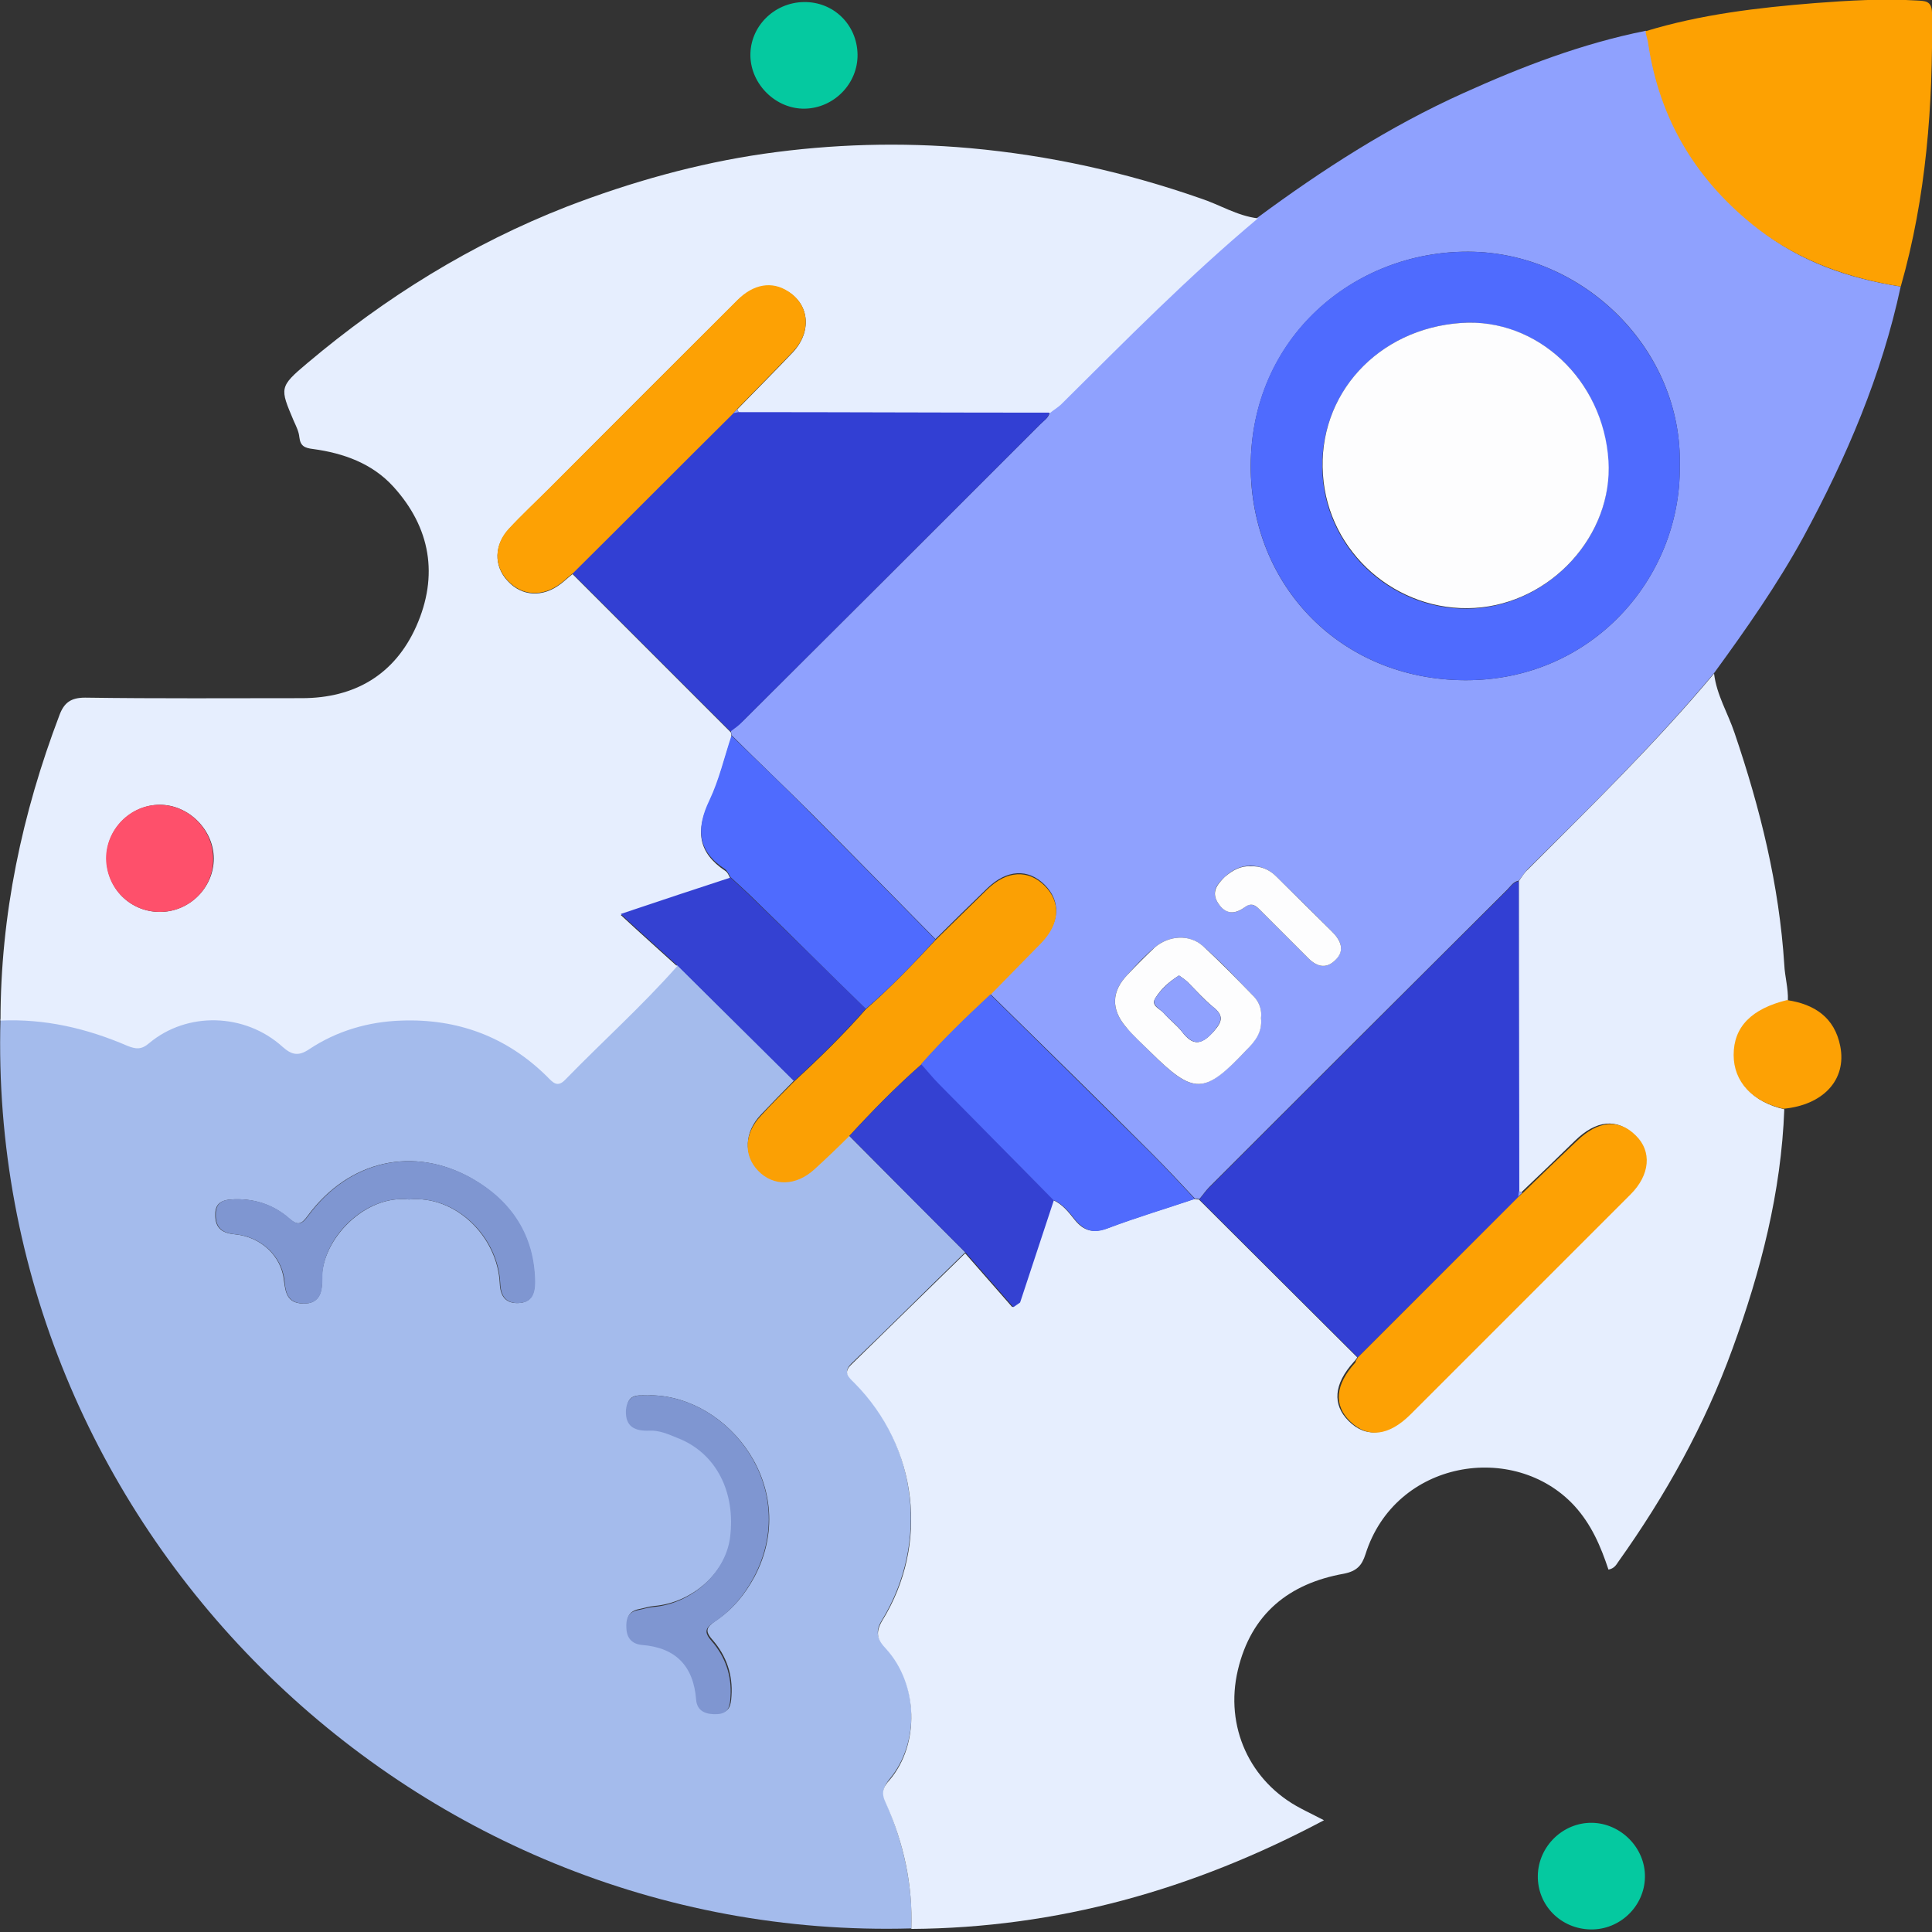
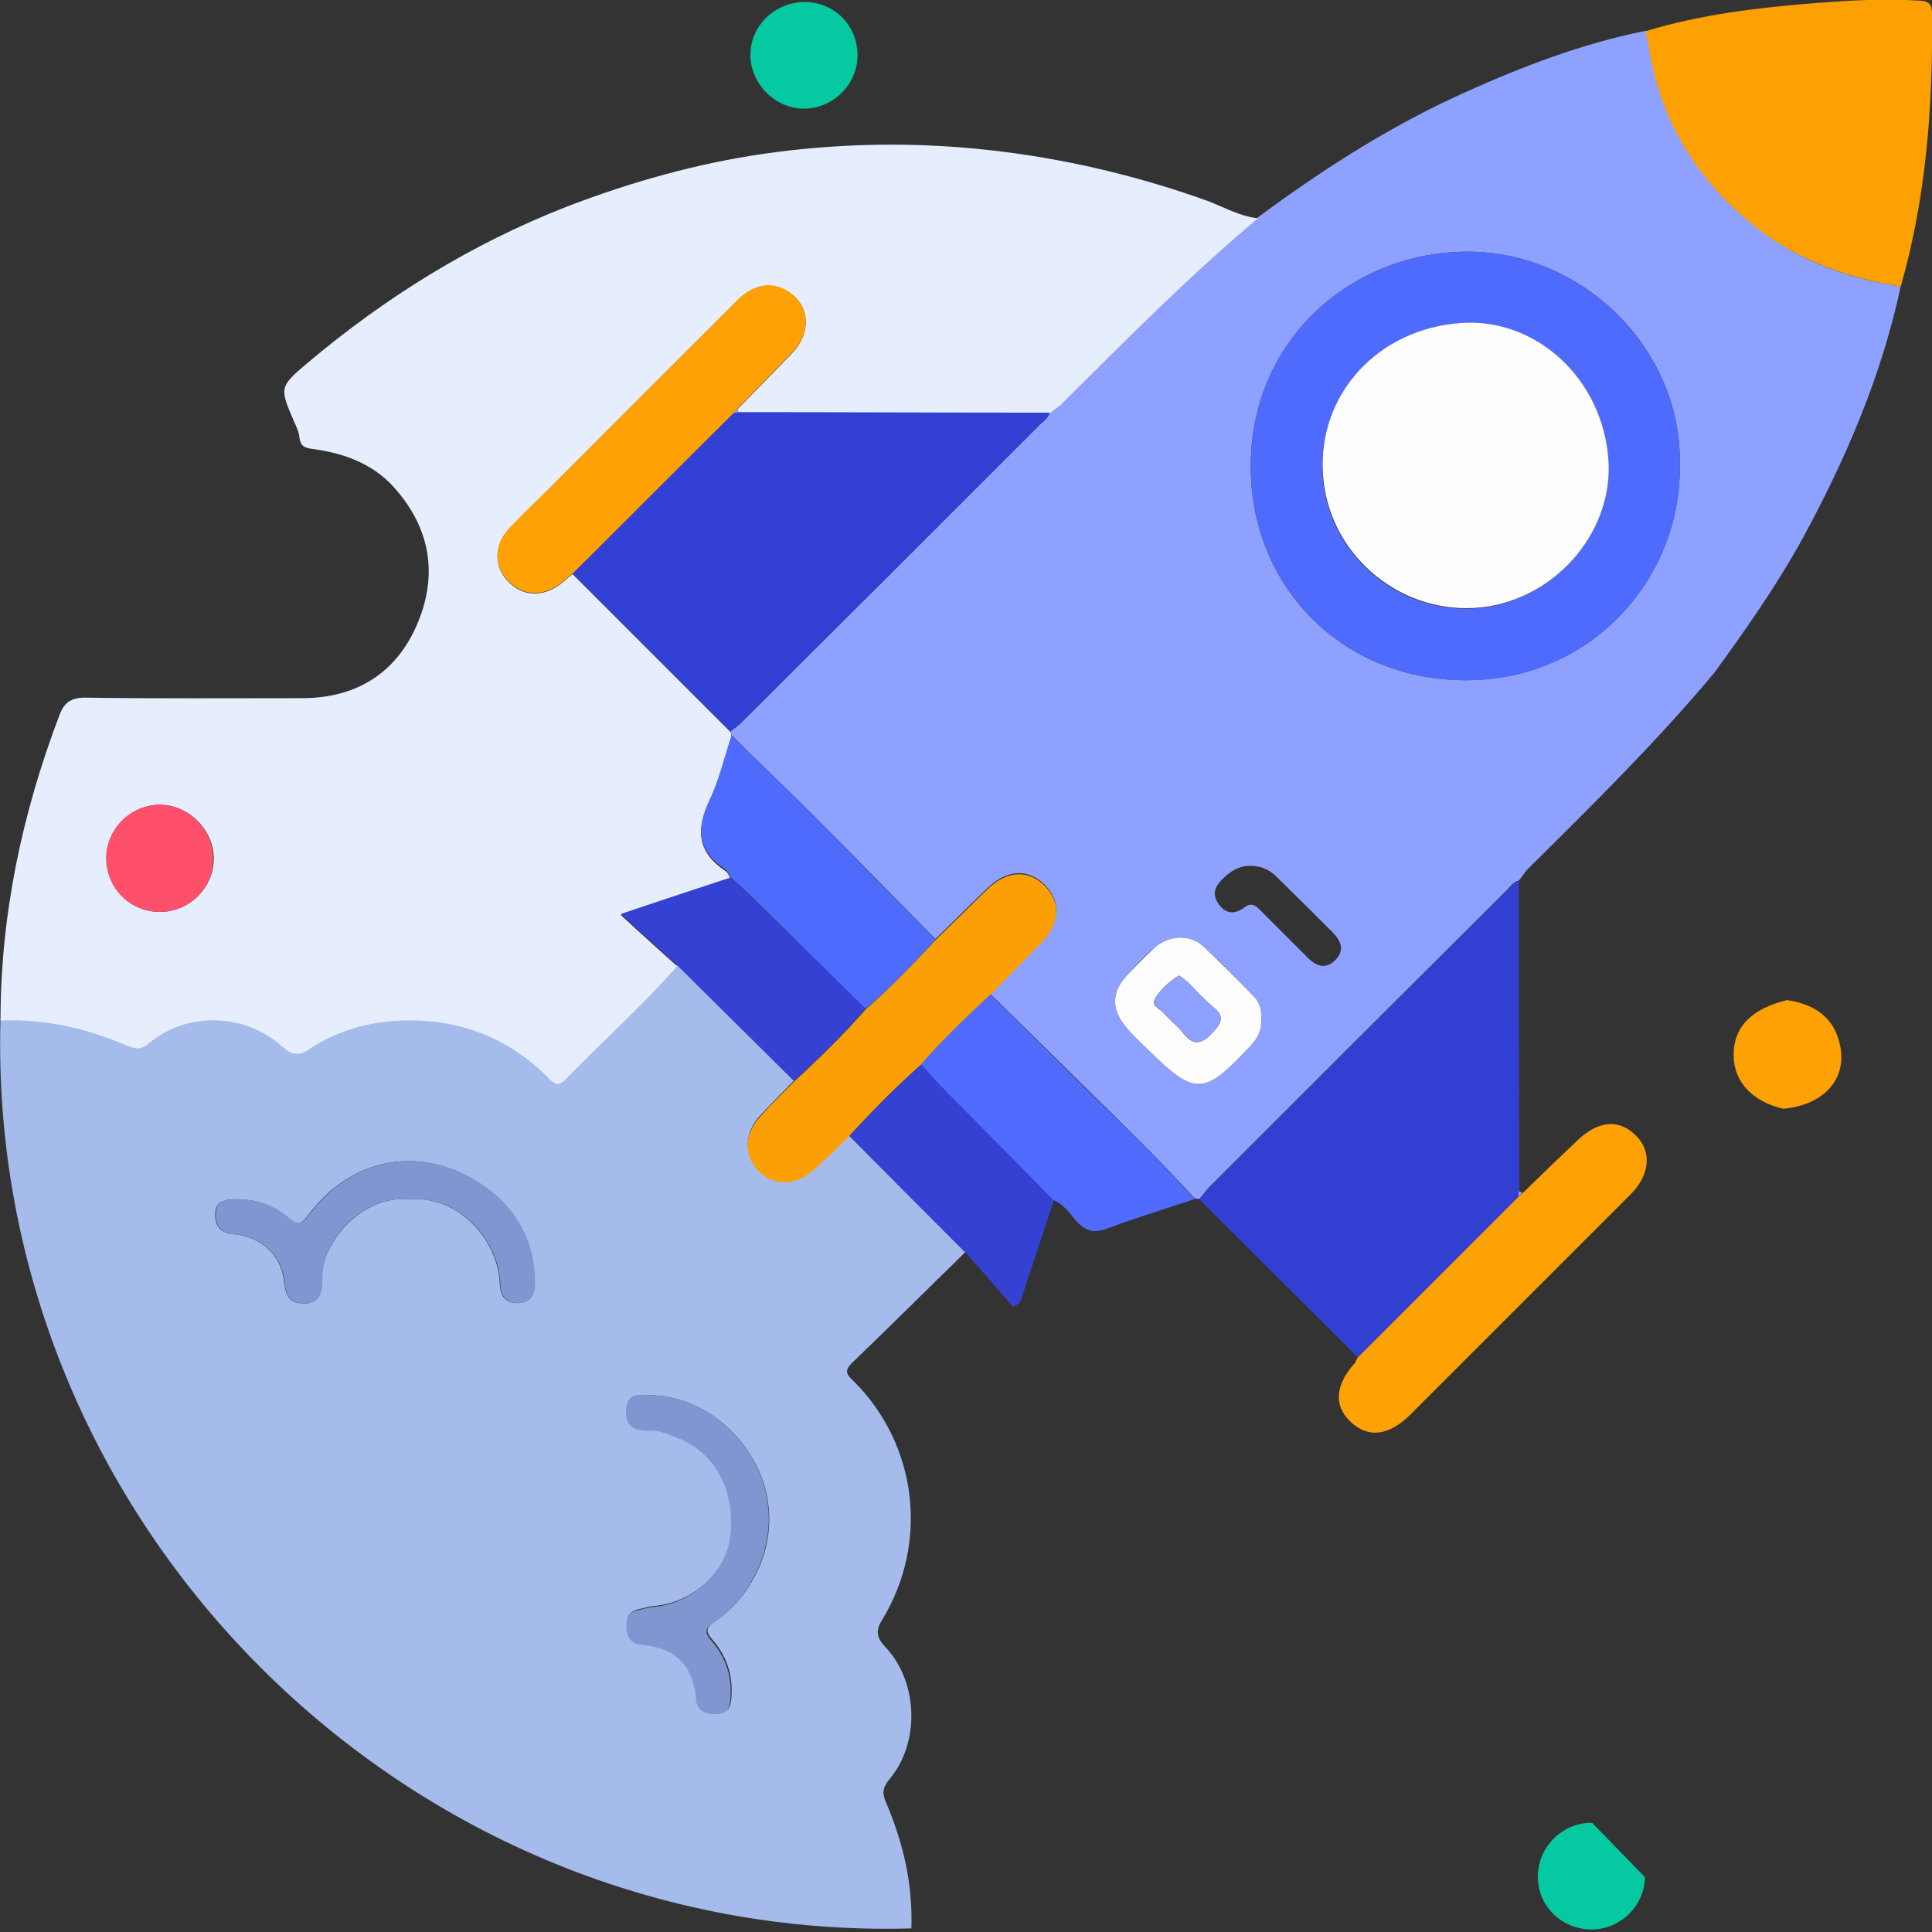
<svg xmlns="http://www.w3.org/2000/svg" width="176" height="176" viewBox="0 0 176 176" fill="none">
  <rect x="0" y="0" width="176" height="176" fill="#333333" stroke="none" />
  <g clip-path="url(#clip0_1311_23599)">
    <path d="M83.024 175.673C37.075 176.98 -1.263 138.783 0.044 92.833C4.06 92.693 7.889 93.533 11.578 95.121C12.372 95.448 12.839 95.495 13.586 94.888C17.088 91.946 22.365 92.132 25.727 95.214C26.568 95.962 27.175 96.055 28.156 95.448C30.677 93.814 33.572 92.926 36.561 92.833C41.698 92.693 46.181 94.327 49.823 97.923C50.337 98.436 50.757 98.997 51.504 98.203C54.866 94.701 58.462 91.479 61.684 87.883C65.233 91.385 68.782 94.934 72.331 98.436C71.303 99.464 70.323 100.491 69.296 101.565C67.801 103.153 67.754 105.161 69.062 106.562C70.463 108.009 72.517 107.963 74.199 106.422C75.273 105.441 76.3 104.414 77.327 103.433C80.876 106.982 84.379 110.531 87.927 114.08C84.472 117.442 81.063 120.851 77.561 124.213C76.767 125.007 77.327 125.381 77.841 125.894C83.538 131.638 84.659 140.51 80.363 147.561C79.662 148.682 79.942 149.289 80.736 150.13C83.631 153.258 83.818 158.722 81.063 162.037C80.456 162.785 80.316 163.252 80.689 164.139C82.277 167.828 83.164 171.657 83.024 175.673ZM59.302 127.108C58.415 127.202 57.154 126.735 57.108 128.416C57.061 129.91 57.948 130.284 59.256 130.237C60.143 130.19 60.937 130.611 61.777 130.891C65.279 132.245 67.147 135.841 66.587 140.043C66.167 143.265 63.038 146.02 59.583 146.301C59.116 146.347 58.695 146.487 58.228 146.581C57.248 146.768 57.061 147.421 57.154 148.262C57.201 149.149 57.668 149.71 58.555 149.756C61.637 150.036 63.272 151.671 63.505 154.753C63.599 155.827 64.439 156.107 65.42 156.06C66.447 156.014 66.587 155.36 66.634 154.519C66.774 152.558 66.167 150.83 64.906 149.383C64.159 148.542 64.392 148.215 65.186 147.655C66.727 146.628 67.848 145.273 68.735 143.639C72.984 135.607 66.4 127.202 59.302 127.108ZM37.261 109.27C41.511 108.85 45.34 112.679 45.527 116.928C45.574 118.049 46.041 118.75 47.208 118.703C48.422 118.656 48.702 117.862 48.702 116.788C48.656 112.539 46.508 109.41 43.052 107.402C37.682 104.32 31.751 105.721 28.062 110.718C27.502 111.465 27.175 111.745 26.334 110.998C24.84 109.69 23.019 109.13 21.011 109.27C19.937 109.364 19.563 109.831 19.61 110.811C19.657 111.979 20.357 112.352 21.431 112.446C23.766 112.679 25.634 114.407 25.867 116.648C26.008 117.816 26.194 118.703 27.595 118.75C29.23 118.796 29.37 117.489 29.323 116.461C29.323 112.913 33.246 108.803 37.261 109.27Z" fill="#A4BBEC" />
    <path d="M173.148 26.103C171.42 34.182 168.198 41.7 164.276 48.938C161.894 53.281 159.045 57.343 156.15 61.312C150.874 67.617 145.036 73.36 139.199 79.151C138.872 79.478 138.639 79.898 138.359 80.225C137.845 80.318 137.612 80.738 137.285 81.065C128.226 90.078 119.166 99.137 110.154 108.149C109.827 108.476 109.594 108.85 109.267 109.223C109.127 109.223 108.987 109.177 108.846 109.177C107.539 107.776 106.231 106.375 104.877 105.021C100.021 100.164 95.118 95.354 90.215 90.545C91.755 88.957 93.296 87.416 94.838 85.828C96.565 84.054 96.659 82.093 95.164 80.598C93.67 79.104 91.709 79.197 89.934 80.925C88.347 82.466 86.759 84.007 85.218 85.548C81.482 81.766 77.746 77.937 73.964 74.154C71.536 71.726 69.061 69.391 66.633 66.963C66.633 66.823 66.586 66.683 66.586 66.543C66.96 66.262 67.333 65.982 67.66 65.702C76.719 56.69 85.778 47.63 94.791 38.618C95.118 38.291 95.538 38.057 95.631 37.544C96.005 37.264 96.425 37.03 96.705 36.703C102.496 30.913 108.286 25.076 114.59 19.799C120.474 15.456 126.545 11.534 133.269 8.499C138.639 6.07 144.103 3.969 149.94 2.802C150.033 3.128 150.126 3.455 150.173 3.829C151.2 10.833 154.609 16.484 160.213 20.826C163.995 23.862 168.432 25.356 173.148 26.103ZM153.022 42.494C153.302 31.8 144.196 22.974 133.783 22.928C123.322 22.881 113.983 30.773 113.936 42.447C113.936 53.421 122.202 61.92 133.456 61.966C144.99 62.013 153.115 52.674 153.022 42.494ZM114.87 92.739C114.964 92.039 114.73 91.338 114.263 90.825C112.722 89.237 111.228 87.603 109.547 86.155C108.333 85.081 106.465 85.221 105.204 86.295C104.317 87.042 103.523 87.883 102.729 88.77C101.235 90.311 101.188 91.946 102.589 93.58C103.29 94.374 104.037 95.074 104.784 95.821C108.753 99.744 109.64 99.744 113.516 95.681C114.263 94.888 115.01 94.047 114.87 92.739ZM113.89 78.871C112.956 78.871 112.209 79.291 111.555 79.898C110.808 80.598 110.294 81.299 110.995 82.326C111.648 83.307 112.536 83.307 113.376 82.653C114.03 82.139 114.45 82.559 114.87 82.98C116.271 84.381 117.672 85.782 119.073 87.183C119.867 88.023 120.754 88.35 121.641 87.463C122.575 86.529 122.108 85.641 121.361 84.894C119.68 83.213 117.999 81.532 116.271 79.851C115.618 79.197 114.824 78.871 113.89 78.871Z" fill="#8FA1FE" />
    <path d="M114.594 19.893C108.29 25.169 102.546 31.006 96.709 36.797C96.382 37.124 95.962 37.357 95.635 37.637C86.202 37.637 76.77 37.591 67.29 37.591C67.243 37.497 67.243 37.357 67.15 37.31C68.831 35.583 70.559 33.855 72.24 32.081C73.968 30.213 73.734 27.738 71.773 26.57C70.326 25.683 68.644 25.963 67.197 27.364C61.453 33.061 55.756 38.758 50.059 44.502C48.845 45.716 47.538 46.93 46.37 48.191C45.016 49.639 44.969 51.553 46.23 52.907C47.538 54.355 49.452 54.448 51.086 53.187C51.46 52.907 51.787 52.58 52.16 52.3C56.97 57.11 61.78 61.92 66.59 66.73C66.59 66.87 66.636 67.01 66.636 67.15C65.983 69.111 65.516 71.166 64.629 73.034C63.368 75.649 63.554 77.656 66.076 79.338C66.309 79.478 66.403 79.805 66.543 80.038C63.414 81.065 60.286 82.139 56.55 83.353C58.511 85.175 60.099 86.576 61.687 88.023C58.465 91.665 54.869 94.888 51.507 98.343C50.76 99.137 50.339 98.577 49.826 98.063C46.137 94.421 41.654 92.786 36.564 92.973C33.575 93.066 30.68 93.907 28.158 95.588C27.178 96.242 26.571 96.102 25.73 95.355C22.321 92.273 17.044 92.132 13.589 95.028C12.889 95.635 12.375 95.588 11.581 95.261C7.892 93.674 4.063 92.786 0.047 92.973C0.047 83.353 2.008 74.108 5.417 65.142C5.837 64.021 6.444 63.554 7.752 63.554C14.336 63.648 20.92 63.601 27.505 63.601C32.314 63.601 35.957 61.453 37.918 57.063C39.973 52.44 39.225 48.051 35.817 44.315C33.902 42.214 31.287 41.28 28.532 40.906C27.738 40.813 27.364 40.626 27.271 39.832C27.224 39.319 26.991 38.852 26.757 38.338C25.497 35.349 25.403 35.256 28.018 33.061C35.116 27.084 42.914 22.227 51.647 18.819C57.484 16.577 63.461 14.896 69.578 14.009C75.789 13.122 82.046 12.935 88.35 13.495C95.588 14.149 102.546 15.69 109.364 18.072C111.092 18.632 112.679 19.659 114.594 19.893ZM14.57 83.073C17.231 83.073 19.473 80.879 19.473 78.217C19.473 75.602 17.185 73.314 14.57 73.314C11.908 73.314 9.666 75.555 9.713 78.217C9.713 80.925 11.861 83.073 14.57 83.073Z" fill="#E6EEFE" />
-     <path d="M138.355 80.272C138.636 79.898 138.869 79.478 139.196 79.198C144.986 73.407 150.87 67.663 156.147 61.359C156.38 63.321 157.408 64.955 158.015 66.776C160.35 73.641 162.077 80.598 162.544 87.883C162.591 88.957 162.918 90.031 162.871 91.152C159.649 91.899 158.015 93.58 158.015 96.148C158.015 98.577 159.696 100.398 162.544 101.052C162.264 108.616 160.396 115.808 157.828 122.859C155.306 129.817 151.711 136.261 147.415 142.285C147.228 142.565 147.041 142.892 146.527 142.985C145.827 140.884 144.986 138.876 143.399 137.148C137.935 131.264 127.102 132.992 124.393 141.584C124.066 142.612 123.599 143.125 122.432 143.359C117.435 144.246 113.98 147.001 112.766 152.138C111.552 157.274 113.84 162.318 118.509 164.746C119.116 165.073 119.723 165.353 120.611 165.82C108.656 172.171 96.282 175.626 83.02 175.72C83.16 171.704 82.319 167.875 80.685 164.232C80.265 163.345 80.405 162.831 81.059 162.131C83.814 158.862 83.627 153.399 80.732 150.223C79.938 149.383 79.704 148.776 80.358 147.655C84.701 140.65 83.58 131.778 77.837 125.988C77.323 125.474 76.763 125.054 77.556 124.307C81.012 120.944 84.468 117.536 87.923 114.173C89.371 115.808 90.772 117.442 92.219 119.077C92.406 118.936 92.639 118.796 92.826 118.656C93.853 115.528 94.881 112.446 95.908 109.317C96.795 109.691 97.356 110.438 97.916 111.138C98.757 112.165 99.597 112.352 100.905 111.885C103.473 110.905 106.135 110.111 108.796 109.224C108.937 109.224 109.077 109.27 109.217 109.27C114.027 114.08 118.836 118.843 123.646 123.653C123.553 123.793 123.459 123.933 123.319 124.073C121.498 126.081 121.358 127.949 122.852 129.443C124.44 131.031 126.354 130.797 128.362 128.789C135.04 122.112 141.718 115.434 148.395 108.757C150.17 106.982 150.357 104.834 148.862 103.386C147.321 101.845 145.407 102.032 143.492 103.9C141.858 105.488 140.223 107.075 138.589 108.616C138.496 108.57 138.402 108.523 138.309 108.523C138.356 99.137 138.355 89.704 138.355 80.272Z" fill="#E6EEFE" />
    <path d="M173.153 26.103C168.437 25.356 164.001 23.815 160.172 20.873C154.568 16.53 151.159 10.927 150.132 3.876C150.085 3.549 149.945 3.222 149.898 2.848C154.942 1.307 160.125 0.7 165.355 0.28C168.437 0.046 171.519 -0.14 174.601 0.046C175.348 0.093 175.955 0.046 176.002 1.12C176.095 9.573 175.488 17.931 173.153 26.103Z" fill="#FDA102" />
    <path d="M78.12 4.95C78.166 7.611 75.972 9.853 73.31 9.899C70.695 9.946 68.407 7.705 68.36 5.09C68.313 2.428 70.508 0.233 73.217 0.187C75.925 0.14 78.073 2.241 78.12 4.95Z" fill="#05C9A0" />
-     <path d="M149.85 171.003C149.804 173.665 147.562 175.813 144.9 175.766C142.192 175.72 140.044 173.572 140.091 170.863C140.137 168.202 142.379 166.007 145.04 166.053C147.655 166.1 149.897 168.342 149.85 171.003Z" fill="#05C9A0" />
+     <path d="M149.85 171.003C149.804 173.665 147.562 175.813 144.9 175.766C142.192 175.72 140.044 173.572 140.091 170.863C140.137 168.202 142.379 166.007 145.04 166.053Z" fill="#05C9A0" />
    <path d="M162.459 101.005C159.611 100.351 157.93 98.53 157.93 96.102C157.93 93.534 159.564 91.899 162.786 91.105C165.308 91.479 167.129 92.693 167.643 95.308C168.25 98.39 166.055 100.678 162.459 101.005Z" fill="#FDA104" />
    <path d="M85.221 85.642C86.809 84.101 88.35 82.56 89.938 81.019C91.712 79.291 93.674 79.198 95.168 80.692C96.662 82.186 96.569 84.147 94.841 85.922C93.3 87.51 91.759 89.05 90.218 90.638C88.023 92.693 85.875 94.748 83.914 96.989C81.579 99.044 79.431 101.238 77.33 103.527C76.302 104.554 75.275 105.534 74.201 106.515C72.52 108.056 70.465 108.103 69.064 106.655C67.71 105.254 67.803 103.246 69.298 101.659C70.278 100.585 71.306 99.557 72.333 98.53C74.621 96.429 76.816 94.281 78.871 91.946C81.159 89.938 83.213 87.79 85.221 85.642Z" fill="#FBA004" />
    <path d="M77.379 103.48C79.48 101.192 81.628 98.997 83.963 96.942C84.523 97.549 85.037 98.156 85.597 98.763C89.053 102.266 92.509 105.815 96.011 109.317C94.984 112.445 93.956 115.527 92.929 118.656C92.742 118.796 92.509 118.936 92.322 119.076C90.874 117.442 89.473 115.808 88.026 114.173C84.43 110.578 80.881 107.029 77.379 103.48Z" fill="#3441D2" />
    <path d="M78.868 91.899C76.813 94.234 74.618 96.382 72.33 98.483C68.781 94.981 65.233 91.432 61.684 87.93C60.096 86.482 58.508 85.081 56.547 83.26C60.283 81.999 63.411 80.972 66.54 79.945C67.24 80.598 67.988 81.252 68.688 81.953C72.097 85.268 75.506 88.584 78.868 91.899Z" fill="#3441D2" />
    <path d="M59.306 127.108C66.403 127.202 72.988 135.607 68.645 143.732C67.758 145.367 66.637 146.721 65.096 147.748C64.302 148.262 64.069 148.636 64.816 149.476C66.077 150.924 66.684 152.652 66.543 154.613C66.497 155.453 66.357 156.107 65.329 156.154C64.349 156.2 63.508 155.92 63.415 154.846C63.181 151.764 61.547 150.083 58.465 149.85C57.578 149.756 57.111 149.243 57.064 148.355C57.017 147.515 57.157 146.861 58.138 146.674C58.605 146.581 59.025 146.441 59.492 146.394C62.948 146.114 66.03 143.359 66.497 140.137C67.057 135.934 65.236 132.338 61.687 130.984C60.893 130.657 60.053 130.284 59.165 130.33C57.858 130.377 56.971 130.004 57.017 128.509C57.157 126.735 58.418 127.202 59.306 127.108Z" fill="#7F96D1" />
    <path d="M37.261 109.27C33.198 108.803 29.276 112.913 29.369 116.461C29.369 117.489 29.276 118.796 27.641 118.75C26.24 118.703 26.007 117.816 25.914 116.648C25.68 114.454 23.812 112.679 21.477 112.446C20.403 112.352 19.703 111.979 19.656 110.811C19.61 109.831 19.983 109.317 21.057 109.27C23.112 109.13 24.886 109.69 26.381 110.998C27.221 111.745 27.548 111.465 28.108 110.718C31.797 105.721 37.728 104.32 43.098 107.402C46.6 109.41 48.702 112.539 48.748 116.788C48.748 117.862 48.468 118.656 47.254 118.703C46.087 118.75 45.62 118.049 45.573 116.928C45.386 112.679 41.557 108.85 37.261 109.27Z" fill="#7F96D1" />
    <path d="M153.027 42.494C153.12 52.674 144.995 62.013 133.461 61.966C122.207 61.92 113.941 53.421 113.941 42.447C113.941 30.773 123.281 22.881 133.788 22.928C144.201 22.975 153.307 31.847 153.027 42.494ZM133.134 29.419C125.522 29.933 120.012 35.956 120.479 43.288C120.946 50.386 127.203 55.849 134.301 55.429C141.259 55.009 146.956 48.751 146.489 42.027C146.069 34.602 140.092 28.998 133.134 29.419Z" fill="#4F6BFE" />
    <path d="M66.543 66.636C61.733 61.826 56.923 57.017 52.113 52.207C57.016 47.35 61.873 42.447 66.776 37.591C66.916 37.591 67.103 37.544 67.243 37.544C76.676 37.544 86.109 37.591 95.588 37.591C95.495 38.104 95.074 38.338 94.747 38.665C85.688 47.724 76.676 56.736 67.617 65.749C67.29 66.122 66.916 66.356 66.543 66.636Z" fill="#323FD3" />
    <path d="M123.695 123.653C118.885 118.843 114.075 114.08 109.266 109.27C109.546 108.896 109.826 108.523 110.153 108.196C119.212 99.137 128.224 90.124 137.284 81.112C137.611 80.785 137.844 80.365 138.358 80.271C138.358 89.704 138.404 99.137 138.404 108.569C138.404 108.71 138.358 108.896 138.358 109.036C133.455 113.893 128.551 118.796 123.695 123.653Z" fill="#323FD3" />
    <path d="M78.872 91.899C75.463 88.584 72.101 85.222 68.692 81.906C67.991 81.206 67.244 80.552 66.544 79.898C66.404 79.665 66.264 79.338 66.077 79.198C63.555 77.563 63.368 75.509 64.629 72.894C65.516 71.026 65.983 68.971 66.637 67.01C69.065 69.391 71.587 71.773 73.969 74.201C77.751 77.984 81.487 81.813 85.222 85.595C83.215 87.79 81.16 89.938 78.872 91.899Z" fill="#4F6BFE" />
    <path d="M95.958 109.317C92.502 105.814 89 102.265 85.544 98.763C84.984 98.203 84.471 97.549 83.91 96.942C85.871 94.701 88.019 92.646 90.214 90.591C95.117 95.401 99.974 100.211 104.877 105.067C106.231 106.422 107.539 107.822 108.846 109.223C106.231 110.111 103.569 110.904 100.954 111.885C99.647 112.399 98.853 112.165 97.966 111.138C97.406 110.437 96.845 109.69 95.958 109.317Z" fill="#506BFD" />
    <path d="M114.876 92.74C115.016 94.047 114.316 94.888 113.522 95.681C109.693 99.744 108.759 99.744 104.79 95.822C104.043 95.075 103.249 94.374 102.595 93.58C101.194 91.946 101.241 90.311 102.735 88.77C103.529 87.93 104.369 87.089 105.21 86.296C106.471 85.222 108.339 85.081 109.553 86.155C111.187 87.65 112.728 89.237 114.269 90.825C114.736 91.339 114.97 92.039 114.876 92.74ZM107.405 88.864C106.517 89.424 105.77 90.078 105.257 90.918C104.79 91.619 105.677 91.899 106.004 92.273C106.517 92.88 107.218 93.393 107.685 94C108.619 95.215 109.366 95.261 110.487 94.047C111.327 93.113 111.561 92.553 110.487 91.712C109.693 91.058 108.992 90.265 108.245 89.518C108.012 89.284 107.732 89.097 107.405 88.864Z" fill="#FDFDFE" />
-     <path d="M113.893 78.917C114.827 78.871 115.621 79.197 116.274 79.851C117.955 81.532 119.683 83.213 121.364 84.894C122.111 85.642 122.578 86.576 121.645 87.463C120.757 88.35 119.87 88.023 119.076 87.183C117.675 85.782 116.274 84.381 114.874 82.98C114.453 82.56 114.08 82.139 113.379 82.653C112.492 83.307 111.651 83.307 110.998 82.326C110.297 81.299 110.858 80.598 111.558 79.898C112.258 79.291 113.006 78.871 113.893 78.917Z" fill="#FDFDFE" />
    <path d="M66.822 37.638C61.918 42.494 57.062 47.397 52.159 52.254C51.785 52.534 51.458 52.861 51.085 53.141C49.45 54.402 47.536 54.308 46.228 52.861C44.967 51.506 45.014 49.592 46.368 48.144C47.536 46.883 48.843 45.669 50.057 44.455C55.754 38.758 61.498 33.014 67.195 27.317C68.643 25.87 70.324 25.59 71.771 26.524C73.733 27.738 73.966 30.213 72.238 32.034C70.557 33.808 68.829 35.536 67.148 37.264C67.055 37.404 66.915 37.497 66.822 37.638Z" fill="#FDA104" />
    <path d="M14.563 83.073C11.855 83.073 9.707 80.925 9.66 78.217C9.66 75.555 11.855 73.314 14.517 73.314C17.178 73.314 19.42 75.555 19.42 78.217C19.466 80.878 17.272 83.073 14.563 83.073Z" fill="#FE506B" />
    <path d="M66.824 37.638C66.918 37.497 67.058 37.404 67.151 37.264C67.198 37.357 67.245 37.451 67.291 37.544C67.104 37.591 66.964 37.591 66.824 37.638Z" fill="#8FA1FE" />
    <path d="M123.701 123.653C128.604 118.749 133.46 113.893 138.363 108.99C138.503 108.896 138.597 108.756 138.737 108.663C140.371 107.075 142.006 105.488 143.64 103.947C145.555 102.079 147.469 101.892 149.01 103.433C150.505 104.881 150.318 107.029 148.543 108.803C141.866 115.481 135.188 122.158 128.51 128.836C126.502 130.844 124.588 131.031 123 129.49C121.459 127.995 121.646 126.128 123.467 124.12C123.514 123.933 123.607 123.793 123.701 123.653Z" fill="#FDA104" />
    <path d="M138.686 108.663C138.546 108.756 138.453 108.897 138.312 108.99C138.312 108.85 138.359 108.663 138.359 108.523C138.499 108.57 138.593 108.616 138.686 108.663Z" fill="#8FA1FE" />
    <path d="M133.126 29.419C140.037 28.952 146.061 34.602 146.528 41.98C146.948 48.751 141.298 54.962 134.34 55.382C127.242 55.802 120.985 50.339 120.518 43.241C120.004 35.956 125.514 29.932 133.126 29.419Z" fill="#FDFDFE" />
    <path d="M107.404 88.864C107.731 89.097 108.011 89.284 108.244 89.517C108.992 90.264 109.645 91.058 110.486 91.712C111.56 92.553 111.28 93.113 110.486 94.047C109.412 95.261 108.665 95.214 107.684 94C107.217 93.346 106.517 92.879 106.003 92.272C105.676 91.899 104.836 91.572 105.256 90.918C105.769 90.124 106.517 89.424 107.404 88.864Z" fill="#8FA1FE" />
  </g>
  <defs>
    <clipPath id="clip0_1311_23599">
      <rect width="176" height="175.767" fill="white" />
    </clipPath>
  </defs>
</svg>